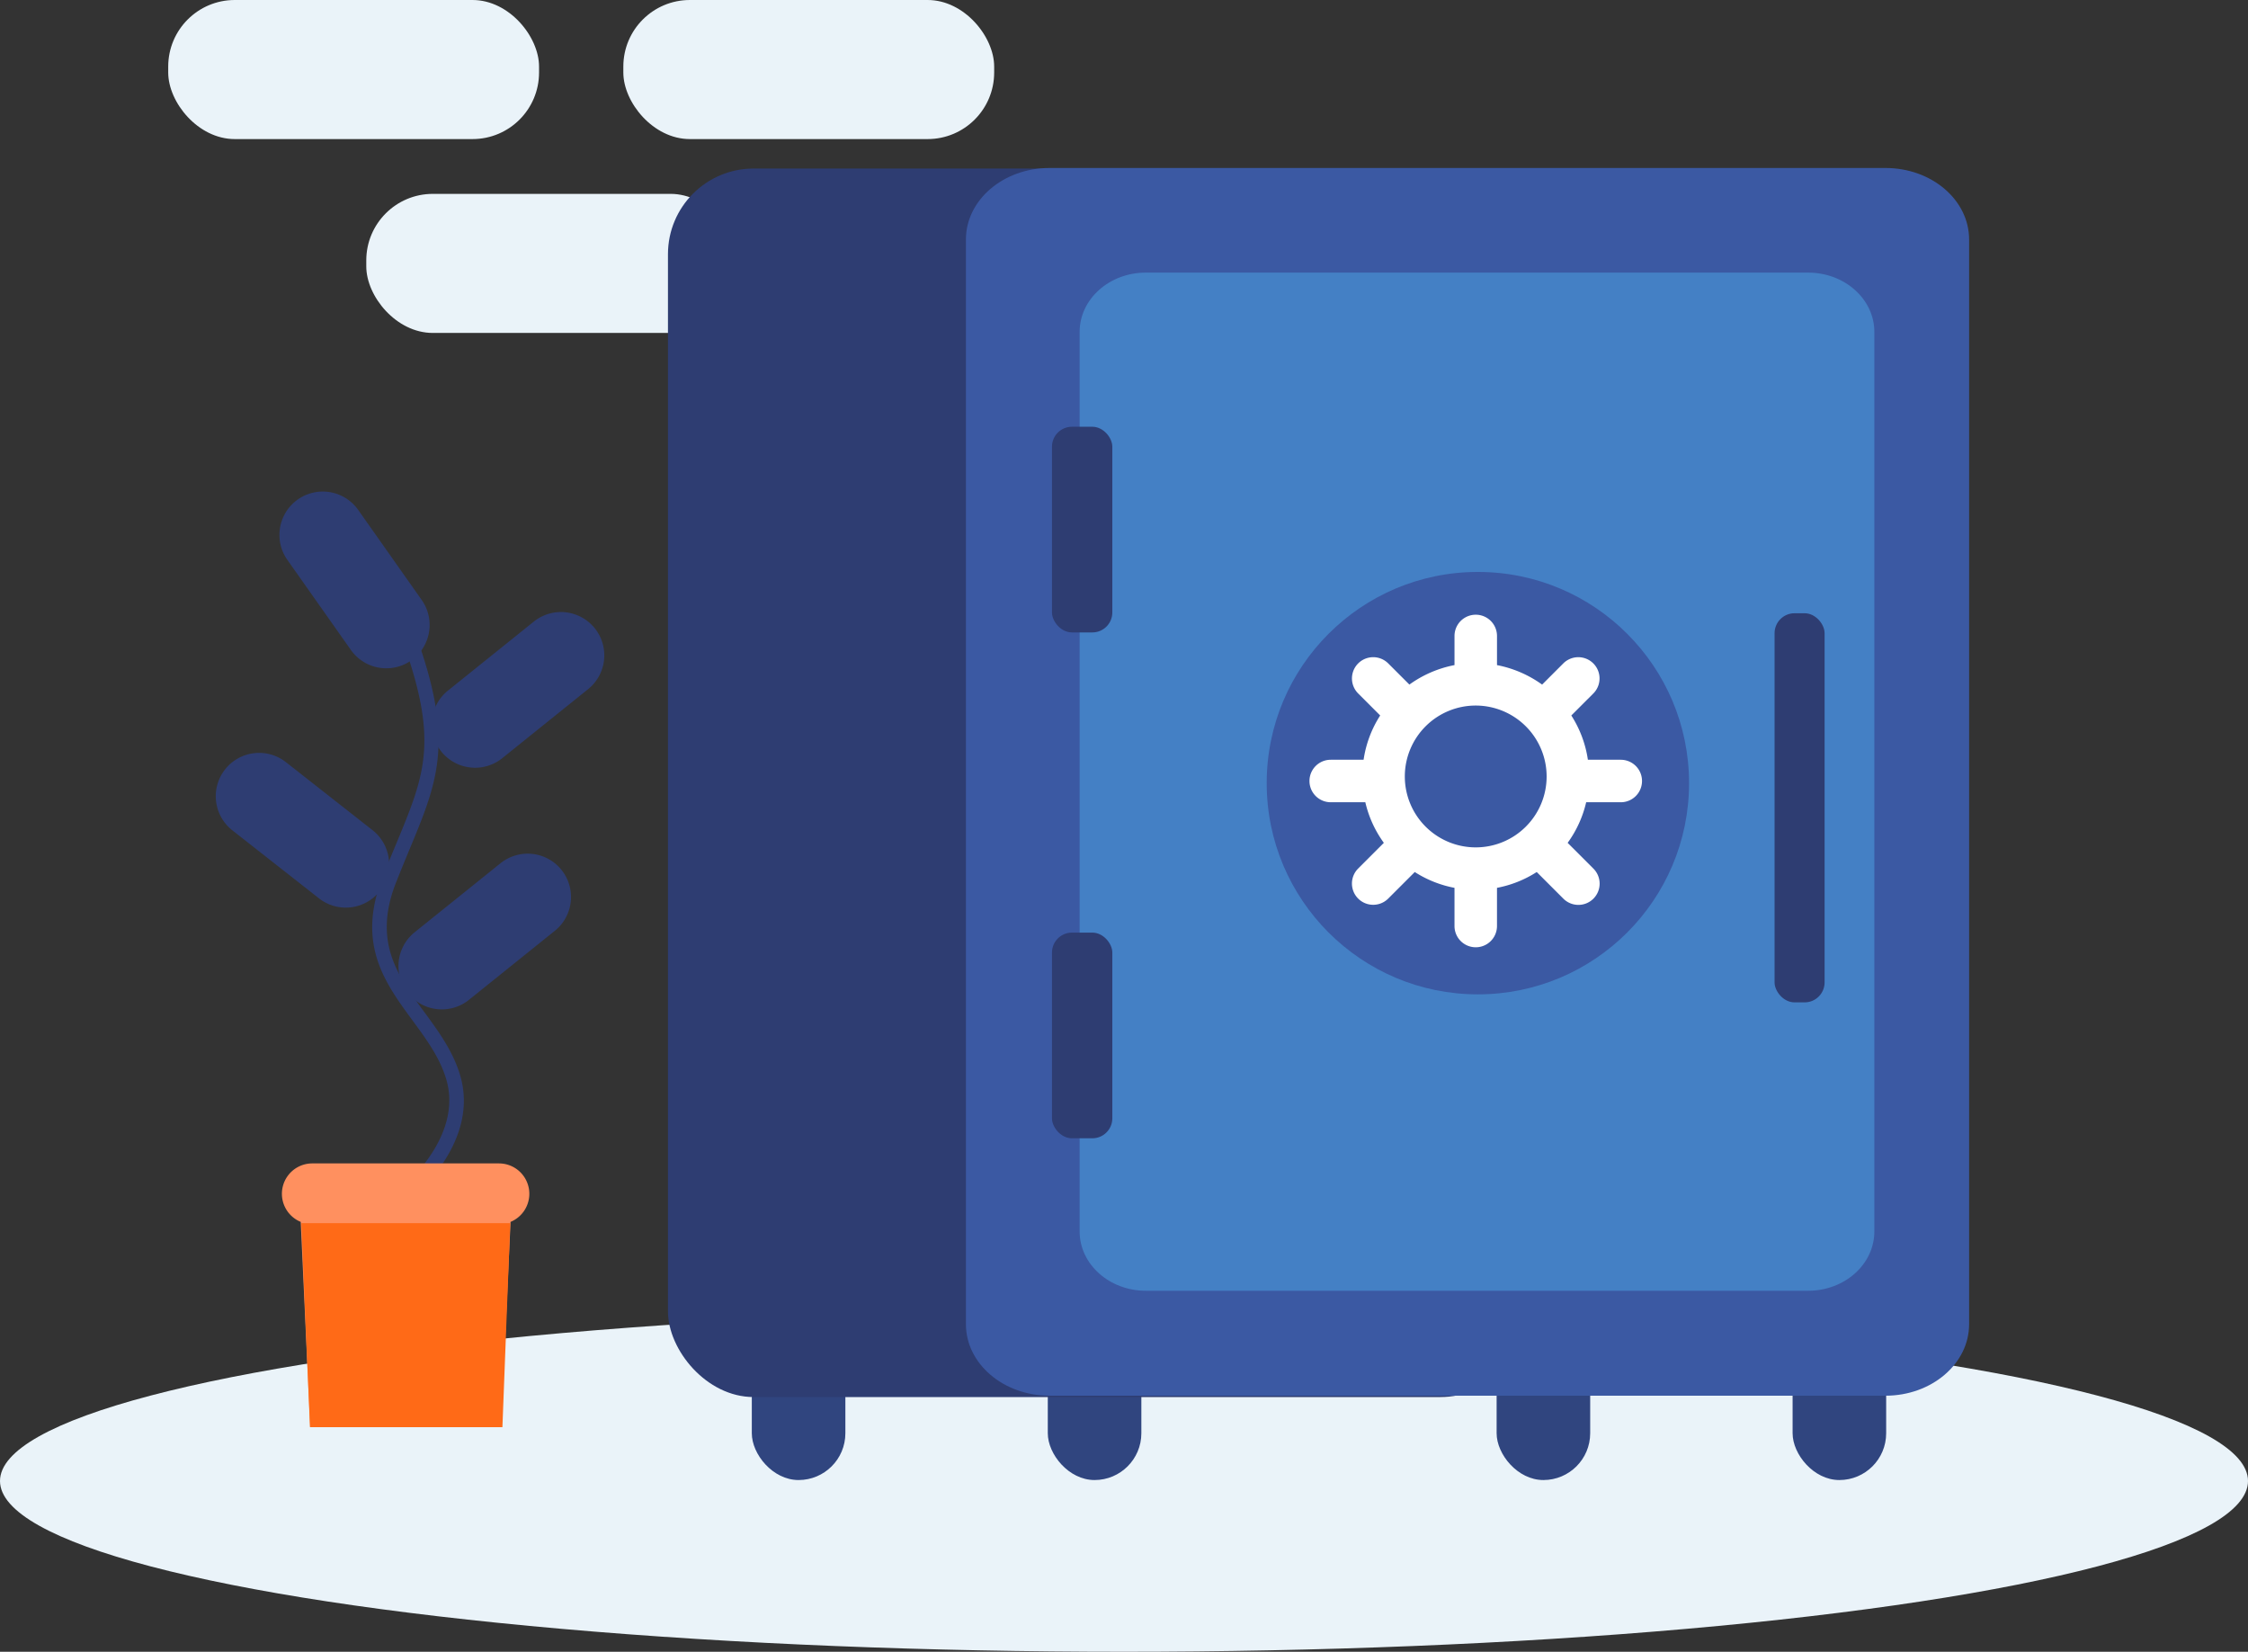
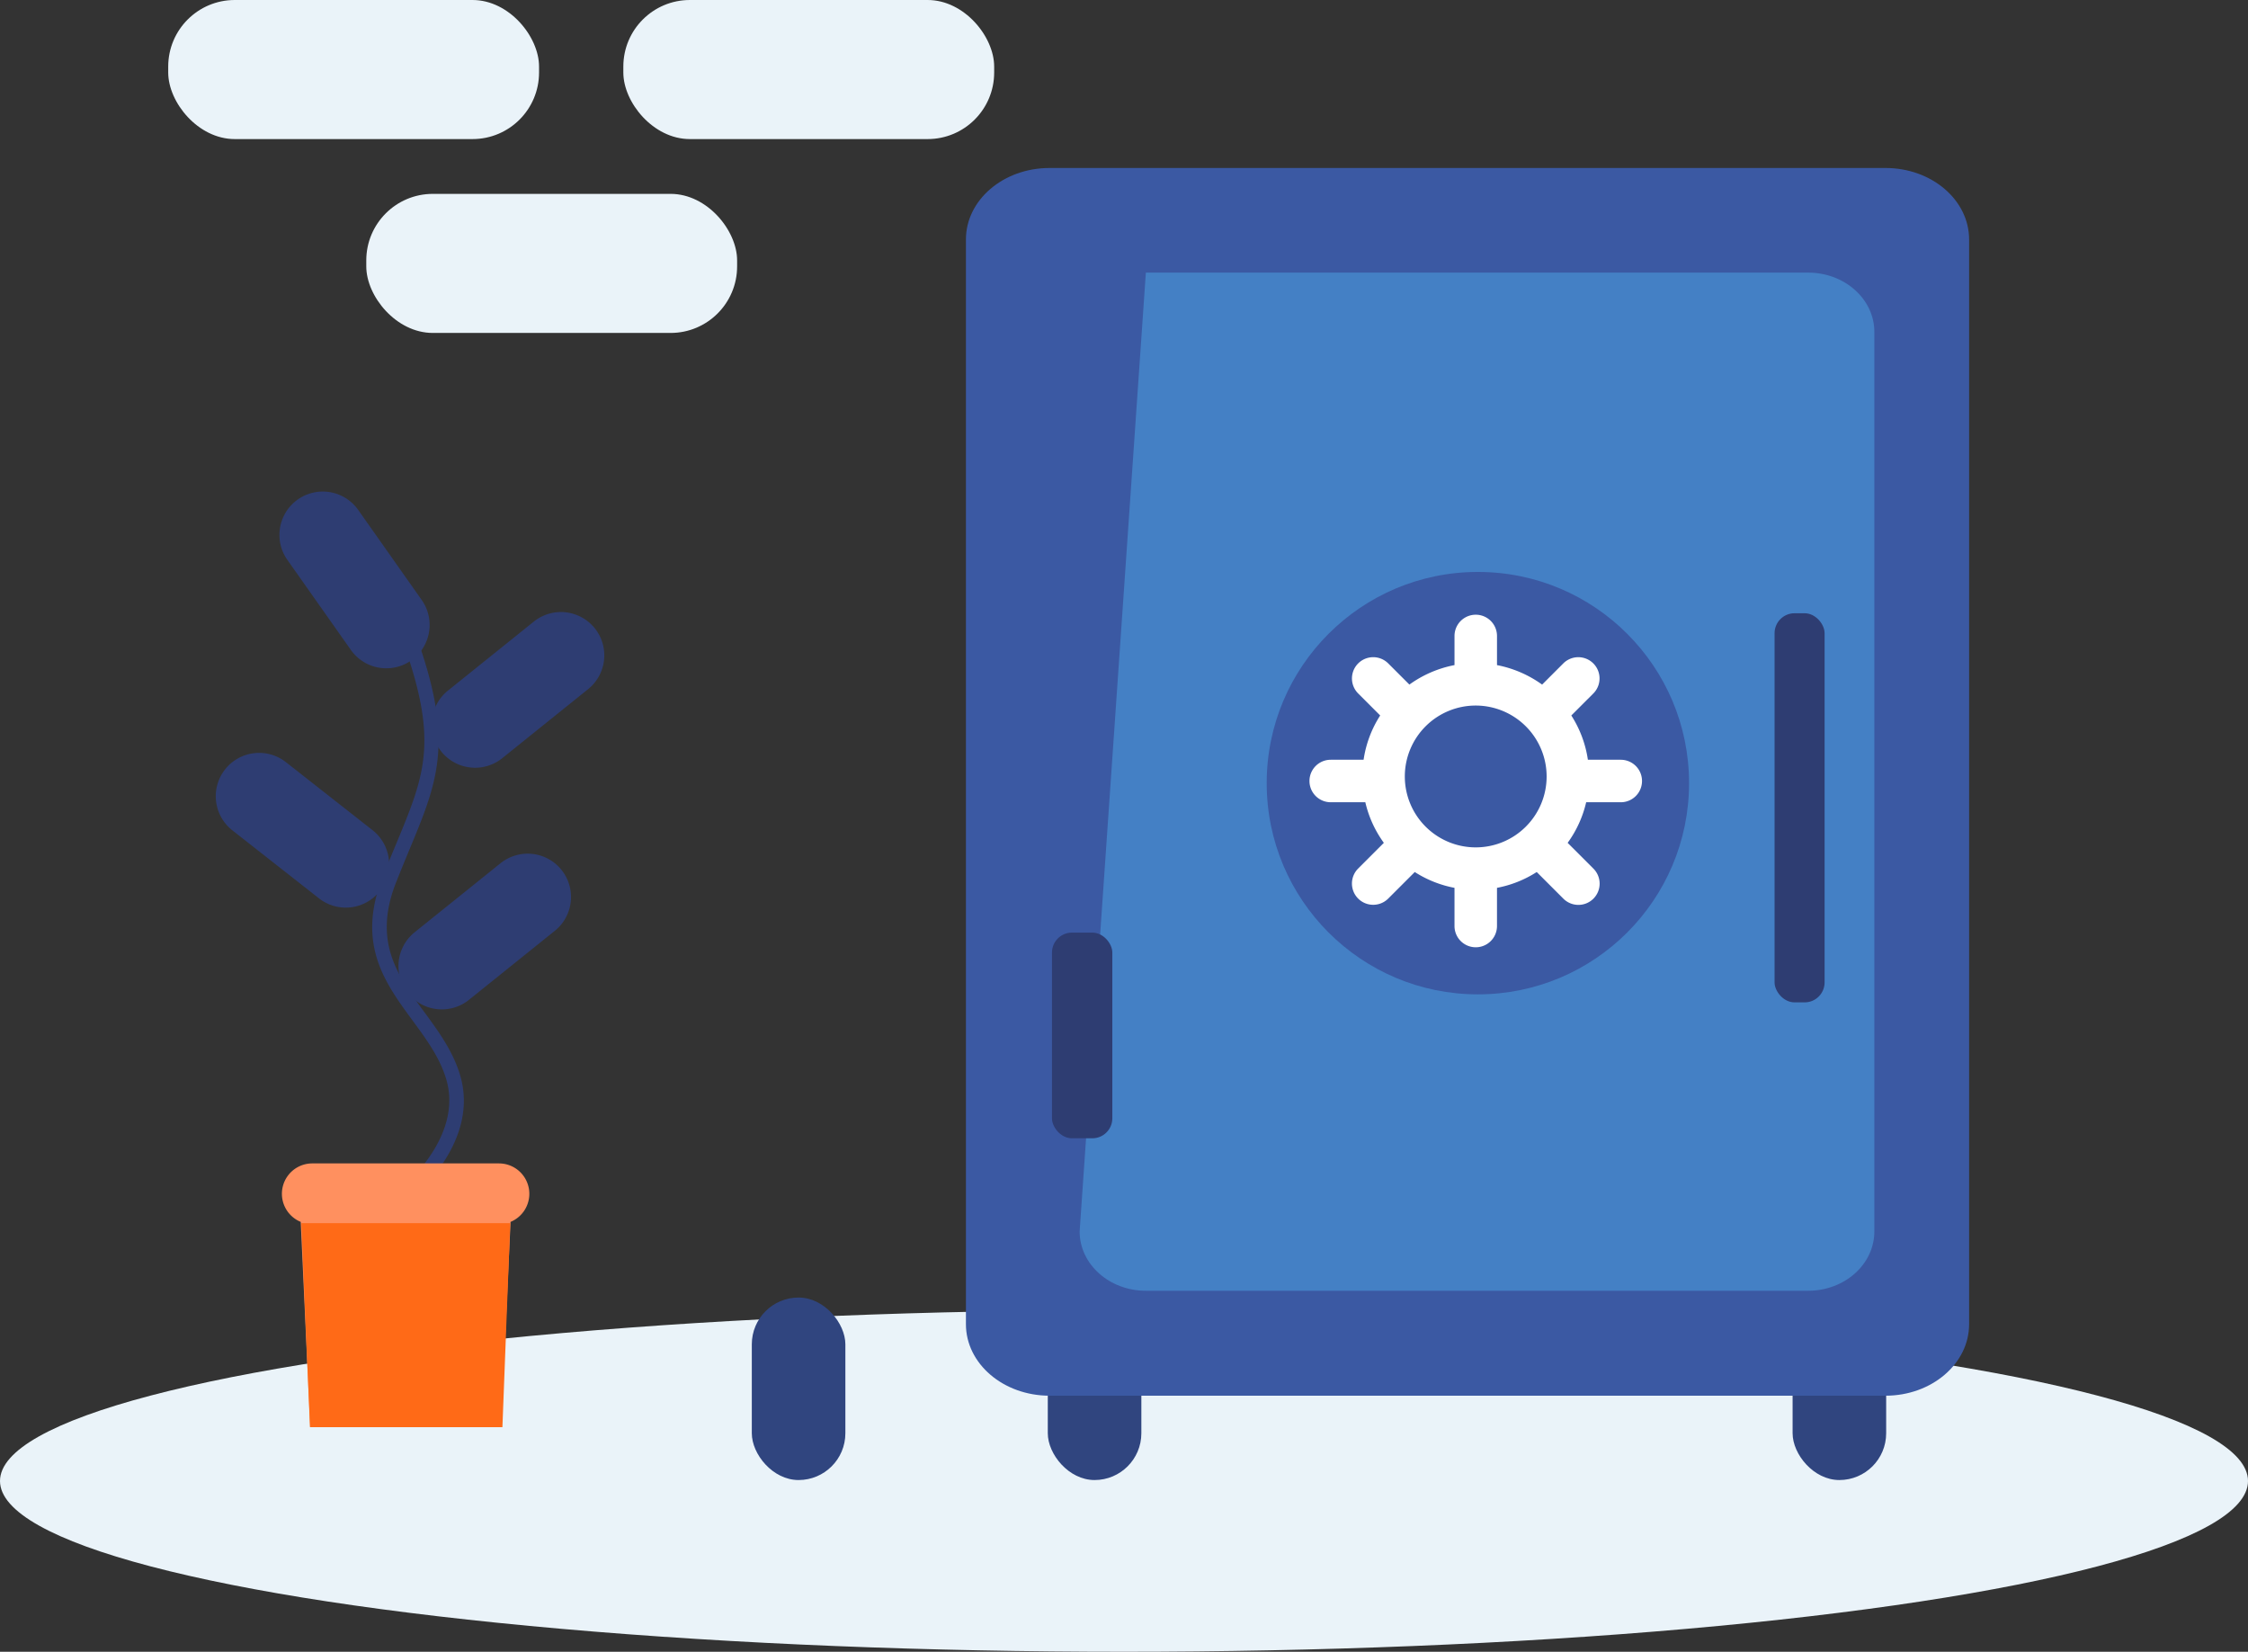
<svg xmlns="http://www.w3.org/2000/svg" width="337.834" height="248.205">
  <rect width="100%" height="100%" fill="#333333" stroke="none" />
  <defs>
    <style>.a{fill:#eaf3f9}.b{fill:#30457f}.c{fill:#2e3d72}.d{fill:#3b59a3}</style>
  </defs>
  <g transform="translate(-392 -1433)">
    <ellipse class="a" cx="168.917" cy="25.663" rx="168.917" ry="25.663" transform="translate(392 1629.879)" />
    <rect class="a" width="55.73" height="20.899" rx="10" transform="translate(447.045 1462.132)" />
    <rect class="a" width="55.73" height="20.899" rx="10" transform="translate(417.28 1433)" />
    <rect class="a" width="55.73" height="20.899" rx="10" transform="translate(485.676 1433)" />
    <rect class="b" width="14.061" height="27.424" rx="7.031" transform="translate(504.983 1627.976)" />
    <rect class="b" width="14.061" height="27.424" rx="7.031" transform="translate(549.464 1627.976)" />
-     <rect class="b" width="14.061" height="27.424" rx="7.031" transform="translate(616.915 1627.976)" />
    <rect class="b" width="14.061" height="27.424" rx="7.031" transform="translate(661.396 1627.976)" />
    <g transform="translate(492.383 1458.243)">
-       <rect class="c" width="128.961" height="184.604" rx="12.874" transform="translate(0 .083)" />
      <path class="d" d="M44.778 173.738c0 5.935 5.626 10.746 12.564 10.746h125.634c6.938 0 12.563-4.811 12.563-10.746V10.746C195.539 4.811 189.914 0 182.976 0H57.342c-6.938 0-12.564 4.811-12.564 10.746z" />
-       <path d="M61.867 159.803c0 4.922 4.456 8.913 9.953 8.913h99.525c5.5 0 9.953-3.99 9.953-8.913V24.633c0-4.922-4.456-8.912-9.953-8.912H71.82c-5.5 0-9.953 3.99-9.953 8.912z" fill="#4480c5" />
+       <path d="M61.867 159.803c0 4.922 4.456 8.913 9.953 8.913h99.525c5.5 0 9.953-3.99 9.953-8.913V24.633c0-4.922-4.456-8.912-9.953-8.912H71.82z" fill="#4480c5" />
    </g>
    <rect class="c" width="7.518" height="58.472" rx="3" transform="translate(658.686 1525.151)" />
    <circle class="d" cx="31.737" cy="31.737" r="31.737" transform="translate(582.362 1518.944)" />
    <g transform="translate(550.093 1497.126)">
-       <rect class="c" width="9.069" height="30.907" rx="3" />
      <rect class="c" width="9.069" height="30.907" rx="3" transform="translate(0 76.014)" />
    </g>
    <path d="M635.571 1547.165h-4.941a16.8 16.8 0 0 0-2.49-6.652l3.308-3.307a3.193 3.193 0 0 0-4.516-4.516l-3.18 3.181a17.129 17.129 0 0 0-6.78-2.927v-4.381a3.193 3.193 0 0 0-6.386 0v4.379a17.129 17.129 0 0 0-6.78 2.927l-3.18-3.18a3.193 3.193 0 1 0-4.516 4.516l3.307 3.307a16.794 16.794 0 0 0-2.493 6.653h-4.941a3.193 3.193 0 1 0 0 6.386h5.2a16.851 16.851 0 0 0 2.784 6.1l-3.859 3.859a3.193 3.193 0 0 0 4.516 4.516l3.99-3.99a16.869 16.869 0 0 0 5.971 2.377v5.738a3.193 3.193 0 0 0 6.386 0v-5.738a16.873 16.873 0 0 0 5.971-2.377l3.989 3.989a3.193 3.193 0 1 0 4.517-4.514l-3.859-3.859a16.852 16.852 0 0 0 2.784-6.1h5.2a3.193 3.193 0 0 0 0-6.386zm-11.14 2.512a10.656 10.656 0 1 1-10.655-10.656 10.668 10.668 0 0 1 10.655 10.656z" fill="#fff" />
    <path class="c" d="M452.251 1614.127a1.087 1.087 0 0 1-.659-1.952c.129-.1 10.226-7.945 7.445-17.082-.981-3.224-2.957-5.916-5.049-8.766-4.149-5.649-8.439-11.491-4.489-21.519a290.095 290.095 0 0 1 2.034-4.992c4.466-10.762 6.5-15.675.568-31.629a1.087 1.087 0 0 1 2.038-.758c6.235 16.756 3.807 22.605-.6 33.221a286.16 286.16 0 0 0-2.019 4.954c-3.51 8.912.244 14.024 4.218 19.437 2.107 2.871 4.288 5.84 5.378 9.419 3.227 10.6-7.742 19.09-8.21 19.446a1.08 1.08 0 0 1-.655.221z" />
    <path d="M471.548 1612.388a4.566 4.566 0 0 0-4.566-4.566h-28.048a4.565 4.565 0 0 0-1.742 8.786l1.419 30.786h28.7l1.417-30.786a4.565 4.565 0 0 0 2.82-4.22z" fill="#ff905f" />
    <path class="c" d="M449.088 1566.895a6.515 6.515 0 0 1-9.147 1.1l-13.023-10.224a6.515 6.515 0 0 1-1.1-9.147 6.515 6.515 0 0 1 9.147-1.1l13.023 10.224a6.516 6.516 0 0 1 1.1 9.147zm27.291-3.182a6.514 6.514 0 0 1-1 9.158l-12.903 10.372a6.515 6.515 0 0 1-9.159-1 6.515 6.515 0 0 1 1-9.158l12.906-10.372a6.514 6.514 0 0 1 9.158 1zm5.001-36.312a6.514 6.514 0 0 1-1 9.158l-12.903 10.373a6.515 6.515 0 0 1-9.159-1 6.515 6.515 0 0 1 1-9.158l12.904-10.369a6.514 6.514 0 0 1 9.158 1zm-27.573 4.832a6.515 6.515 0 0 1-9.078-1.569l-9.544-13.531a6.513 6.513 0 0 1 1.569-9.077 6.513 6.513 0 0 1 9.077 1.568l9.544 13.533a6.516 6.516 0 0 1-1.569 9.079z" />
    <path d="M437.289 1616.799h31.388l-1.173 30.66h-28.918z" fill="#ff6a17" />
  </g>
</svg>